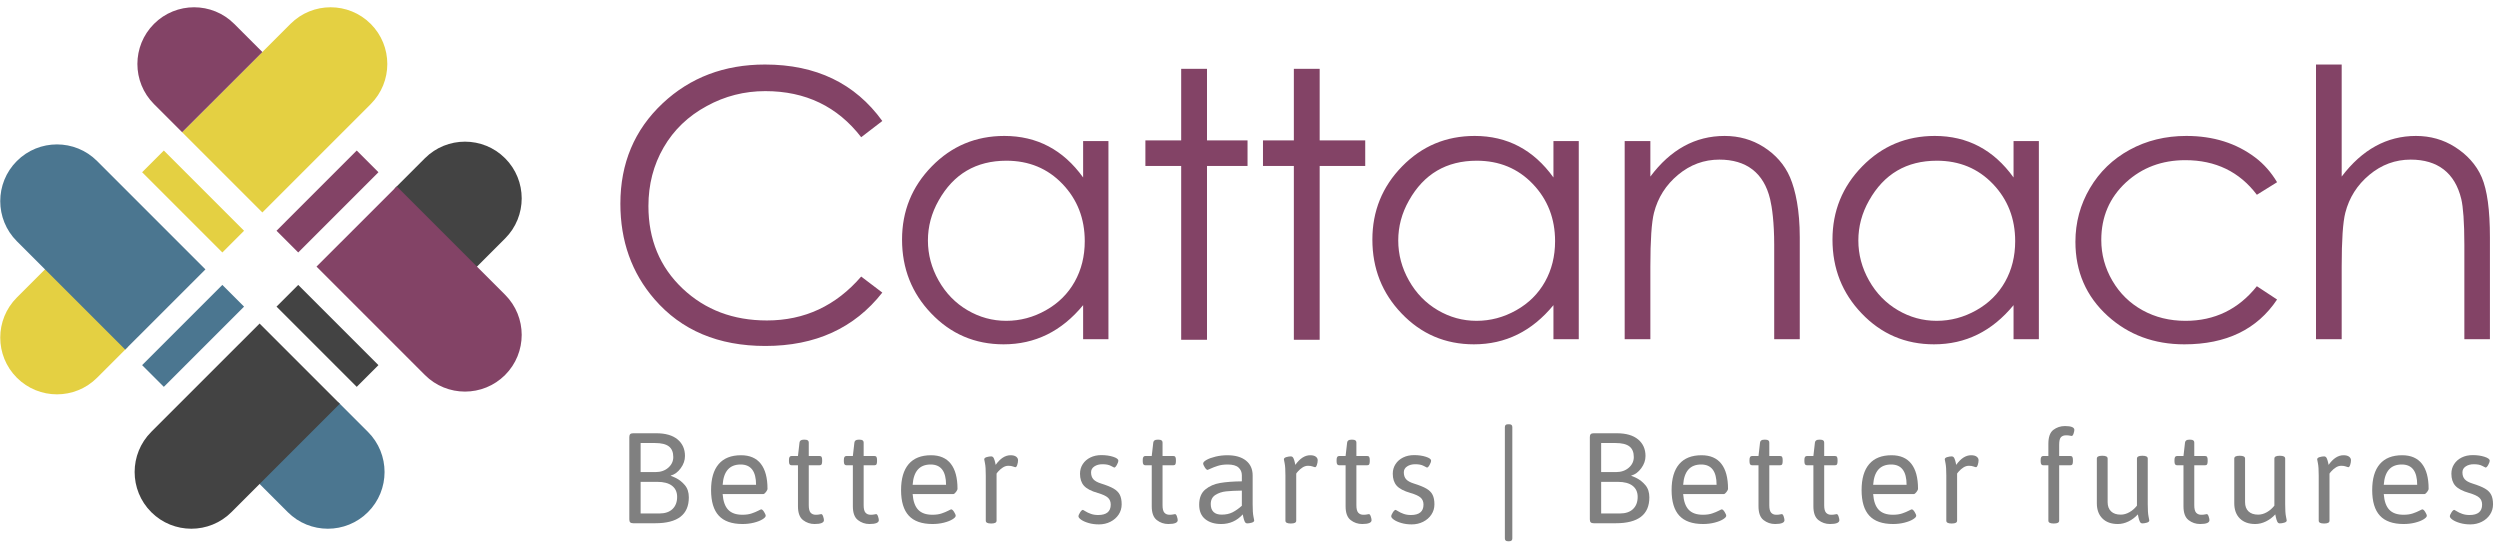
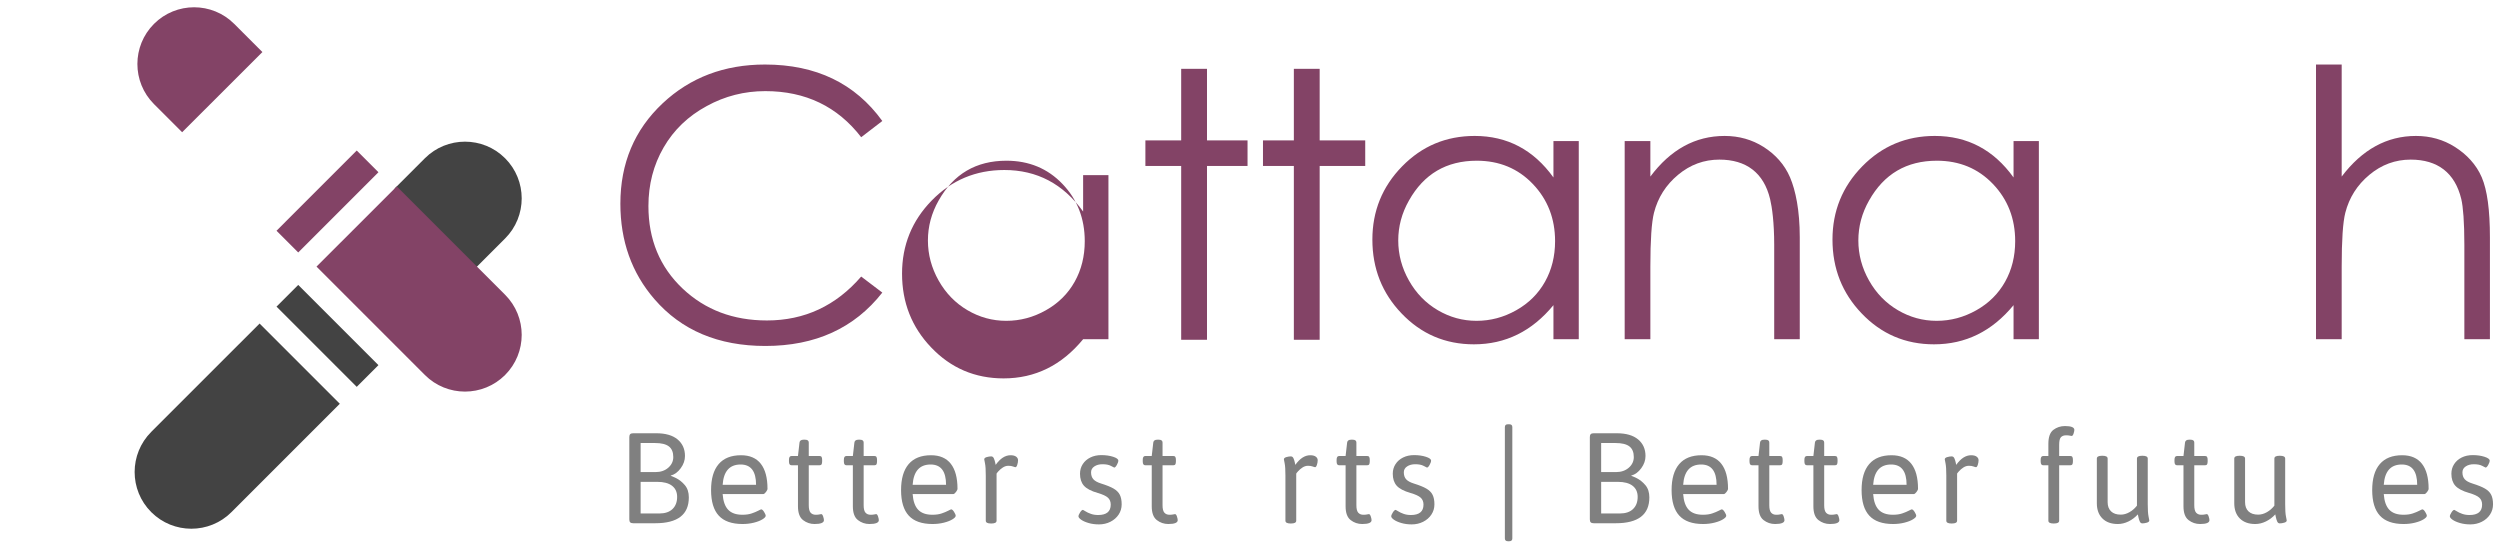
<svg xmlns="http://www.w3.org/2000/svg" xmlns:ns1="http://www.serif.com/" width="100%" height="100%" viewBox="0 0 298 65" version="1.1" xml:space="preserve" style="fill-rule:evenodd;clip-rule:evenodd;stroke-linejoin:round;stroke-miterlimit:2;">
  <g id="SiteLogo">
    <g id="Strapline">
      <g>
        <path d="M75.474,62.37c-0.164,0 -0.281,-0.035 -0.353,-0.107c-0.071,-0.071 -0.107,-0.189 -0.107,-0.352l0,-9.807c0,-0.164 0.036,-0.281 0.107,-0.353c0.072,-0.071 0.189,-0.107 0.353,-0.107l2.743,0c1.113,0 1.963,0.245 2.551,0.736c0.587,0.49 0.881,1.149 0.881,1.976c0,0.511 -0.169,0.996 -0.506,1.456c-0.337,0.46 -0.73,0.751 -1.18,0.874l0,0.061c0,-0.041 0.2,0.036 0.598,0.23c0.398,0.194 0.756,0.477 1.073,0.85c0.316,0.373 0.475,0.861 0.475,1.463c0,2.054 -1.333,3.08 -4,3.08l-2.635,0Zm2.666,-6.098c0.613,0 1.119,-0.174 1.517,-0.521c0.398,-0.348 0.598,-0.771 0.598,-1.272c0,-0.572 -0.174,-0.993 -0.521,-1.264c-0.348,-0.271 -0.899,-0.406 -1.655,-0.406l-1.717,0l0,3.463l1.778,0Zm0.46,4.934c0.674,0 1.195,-0.176 1.563,-0.529c0.367,-0.352 0.551,-0.835 0.551,-1.448c0,-0.572 -0.202,-1.014 -0.605,-1.325c-0.404,-0.312 -0.993,-0.468 -1.77,-0.468l-1.977,0l0,3.77l2.238,0Z" style="fill:#808080;" />
        <path d="M88.514,62.462c-1.277,0 -2.222,-0.332 -2.835,-0.996c-0.613,-0.664 -0.919,-1.68 -0.919,-3.049c0,-1.359 0.301,-2.39 0.904,-3.095c0.602,-0.705 1.491,-1.058 2.666,-1.058c1.042,0 1.828,0.34 2.36,1.019c0.531,0.68 0.796,1.673 0.796,2.981c0,0.092 -0.061,0.219 -0.183,0.383c-0.123,0.163 -0.23,0.245 -0.322,0.245l-4.842,0c0.061,0.848 0.281,1.471 0.659,1.869c0.378,0.399 0.944,0.598 1.7,0.598c0.429,0 0.8,-0.054 1.111,-0.161c0.312,-0.107 0.57,-0.214 0.774,-0.322c0.204,-0.107 0.322,-0.16 0.353,-0.16c0.102,0 0.217,0.102 0.344,0.306c0.128,0.204 0.192,0.358 0.192,0.46c0,0.122 -0.128,0.263 -0.383,0.421c-0.256,0.158 -0.595,0.291 -1.019,0.398c-0.424,0.108 -0.876,0.161 -1.356,0.161Zm1.609,-4.673c0,-1.614 -0.613,-2.421 -1.839,-2.421c-1.318,0 -2.033,0.807 -2.145,2.421l3.984,0Z" style="fill:#808080;" />
        <path d="M97.095,62.462c-0.511,0 -0.968,-0.155 -1.372,-0.467c-0.403,-0.312 -0.605,-0.861 -0.605,-1.647l0,-4.888l-0.766,0c-0.102,0 -0.179,-0.036 -0.23,-0.108c-0.051,-0.071 -0.077,-0.189 -0.077,-0.352l0,-0.184c0,-0.163 0.026,-0.281 0.077,-0.352c0.051,-0.072 0.128,-0.108 0.23,-0.108l0.766,0l0.184,-1.609c0.031,-0.224 0.194,-0.337 0.49,-0.337l0.153,0c0.307,0 0.46,0.113 0.46,0.337l0,1.609l1.287,0c0.113,0 0.192,0.036 0.238,0.108c0.046,0.071 0.069,0.189 0.069,0.352l0,0.184c0,0.163 -0.023,0.281 -0.069,0.352c-0.046,0.072 -0.125,0.108 -0.238,0.108l-1.287,0l0,4.765c0,0.429 0.074,0.725 0.222,0.889c0.148,0.163 0.35,0.245 0.606,0.245c0.194,0 0.339,-0.013 0.436,-0.038c0.097,-0.026 0.171,-0.039 0.223,-0.039c0.091,0 0.168,0.095 0.229,0.284c0.062,0.189 0.092,0.335 0.092,0.437c0,0.306 -0.373,0.459 -1.118,0.459Z" style="fill:#808080;" />
        <path d="M103.638,62.462c-0.511,0 -0.968,-0.155 -1.372,-0.467c-0.403,-0.312 -0.605,-0.861 -0.605,-1.647l0,-4.888l-0.766,0c-0.102,0 -0.179,-0.036 -0.23,-0.108c-0.051,-0.071 -0.077,-0.189 -0.077,-0.352l0,-0.184c0,-0.163 0.026,-0.281 0.077,-0.352c0.051,-0.072 0.128,-0.108 0.23,-0.108l0.766,0l0.184,-1.609c0.031,-0.224 0.194,-0.337 0.49,-0.337l0.153,0c0.307,0 0.46,0.113 0.46,0.337l0,1.609l1.287,0c0.113,0 0.192,0.036 0.238,0.108c0.046,0.071 0.069,0.189 0.069,0.352l0,0.184c0,0.163 -0.023,0.281 -0.069,0.352c-0.046,0.072 -0.125,0.108 -0.238,0.108l-1.287,0l0,4.765c0,0.429 0.074,0.725 0.222,0.889c0.148,0.163 0.35,0.245 0.606,0.245c0.194,0 0.339,-0.013 0.436,-0.038c0.097,-0.026 0.171,-0.039 0.222,-0.039c0.092,0 0.169,0.095 0.23,0.284c0.062,0.189 0.092,0.335 0.092,0.437c0,0.306 -0.373,0.459 -1.118,0.459Z" style="fill:#808080;" />
        <path d="M111.161,62.462c-1.277,0 -2.221,-0.332 -2.834,-0.996c-0.613,-0.664 -0.92,-1.68 -0.92,-3.049c0,-1.359 0.302,-2.39 0.904,-3.095c0.603,-0.705 1.492,-1.058 2.666,-1.058c1.042,0 1.829,0.34 2.36,1.019c0.531,0.68 0.797,1.673 0.797,2.981c0,0.092 -0.061,0.219 -0.184,0.383c-0.122,0.163 -0.23,0.245 -0.322,0.245l-4.842,0c0.062,0.848 0.281,1.471 0.659,1.869c0.378,0.399 0.945,0.598 1.701,0.598c0.429,0 0.799,-0.054 1.111,-0.161c0.312,-0.107 0.569,-0.214 0.774,-0.322c0.204,-0.107 0.322,-0.16 0.352,-0.16c0.102,0 0.217,0.102 0.345,0.306c0.128,0.204 0.192,0.358 0.192,0.46c0,0.122 -0.128,0.263 -0.384,0.421c-0.255,0.158 -0.595,0.291 -1.019,0.398c-0.423,0.108 -0.876,0.161 -1.356,0.161Zm1.609,-4.673c0,-1.614 -0.613,-2.421 -1.838,-2.421c-1.318,0 -2.033,0.807 -2.146,2.421l3.984,0Z" style="fill:#808080;" />
        <path d="M118.118,62.401c-0.409,0 -0.613,-0.112 -0.613,-0.337l0,-5.378c0,-0.675 -0.03,-1.157 -0.092,-1.449c-0.061,-0.291 -0.092,-0.452 -0.092,-0.482c0,-0.123 0.097,-0.212 0.291,-0.268c0.195,-0.057 0.373,-0.085 0.537,-0.085c0.143,0 0.247,0.074 0.314,0.223c0.066,0.148 0.117,0.303 0.153,0.467c0.036,0.163 0.059,0.271 0.069,0.322c0.541,-0.766 1.134,-1.15 1.778,-1.15c0.286,0 0.505,0.057 0.658,0.169c0.154,0.112 0.23,0.255 0.23,0.429c0,0.174 -0.03,0.355 -0.092,0.544c-0.061,0.189 -0.132,0.284 -0.214,0.284c-0.051,0 -0.151,-0.029 -0.299,-0.085c-0.148,-0.056 -0.329,-0.084 -0.544,-0.084c-0.235,0 -0.457,0.069 -0.667,0.207c-0.209,0.138 -0.385,0.288 -0.528,0.452c-0.143,0.163 -0.215,0.255 -0.215,0.276l0,5.608c0,0.225 -0.204,0.337 -0.613,0.337l-0.061,0Z" style="fill:#808080;" />
        <path d="M130.99,62.508c-0.44,0 -0.846,-0.053 -1.219,-0.161c-0.373,-0.107 -0.669,-0.237 -0.888,-0.39c-0.22,-0.154 -0.33,-0.291 -0.33,-0.414c0,-0.102 0.064,-0.255 0.192,-0.46c0.127,-0.204 0.242,-0.306 0.344,-0.306c0.021,0 0.118,0.056 0.292,0.168c0.173,0.113 0.39,0.215 0.651,0.307c0.26,0.092 0.549,0.138 0.866,0.138c1.001,0 1.501,-0.414 1.501,-1.241c0,-0.348 -0.112,-0.624 -0.337,-0.828c-0.225,-0.204 -0.623,-0.388 -1.195,-0.552c-0.807,-0.234 -1.364,-0.528 -1.67,-0.881c-0.307,-0.352 -0.46,-0.825 -0.46,-1.417c0,-0.429 0.11,-0.812 0.329,-1.149c0.22,-0.337 0.521,-0.6 0.905,-0.789c0.383,-0.189 0.819,-0.284 1.31,-0.284c0.521,0 0.988,0.067 1.402,0.199c0.413,0.133 0.62,0.286 0.62,0.46c0,0.133 -0.058,0.304 -0.176,0.513c-0.117,0.21 -0.222,0.314 -0.314,0.314c-0.031,-0.01 -0.166,-0.079 -0.406,-0.206c-0.24,-0.128 -0.57,-0.192 -0.988,-0.192c-0.389,0 -0.713,0.087 -0.973,0.261c-0.261,0.173 -0.391,0.408 -0.391,0.704c0,0.348 0.092,0.624 0.276,0.828c0.184,0.204 0.49,0.373 0.919,0.506c0.654,0.204 1.152,0.406 1.494,0.605c0.342,0.199 0.587,0.444 0.736,0.735c0.148,0.291 0.222,0.672 0.222,1.142c0,0.449 -0.12,0.855 -0.36,1.218c-0.24,0.363 -0.567,0.649 -0.981,0.858c-0.414,0.21 -0.871,0.314 -1.371,0.314Z" style="fill:#808080;" />
        <path d="M139.264,62.462c-0.511,0 -0.968,-0.155 -1.371,-0.467c-0.404,-0.312 -0.606,-0.861 -0.606,-1.647l0,-4.888l-0.766,0c-0.102,0 -0.179,-0.036 -0.23,-0.108c-0.051,-0.071 -0.076,-0.189 -0.076,-0.352l0,-0.184c0,-0.163 0.025,-0.281 0.076,-0.352c0.051,-0.072 0.128,-0.108 0.23,-0.108l0.766,0l0.184,-1.609c0.031,-0.224 0.194,-0.337 0.491,-0.337l0.153,0c0.306,0 0.46,0.113 0.46,0.337l0,1.609l1.287,0c0.112,0 0.191,0.036 0.237,0.108c0.046,0.071 0.069,0.189 0.069,0.352l0,0.184c0,0.163 -0.023,0.281 -0.069,0.352c-0.046,0.072 -0.125,0.108 -0.237,0.108l-1.287,0l0,4.765c0,0.429 0.074,0.725 0.222,0.889c0.148,0.163 0.35,0.245 0.605,0.245c0.194,0 0.34,-0.013 0.437,-0.038c0.097,-0.026 0.171,-0.039 0.222,-0.039c0.092,0 0.168,0.095 0.23,0.284c0.061,0.189 0.092,0.335 0.092,0.437c0,0.306 -0.373,0.459 -1.119,0.459Z" style="fill:#808080;" />
-         <path d="M145.562,62.462c-0.787,0 -1.42,-0.194 -1.9,-0.582c-0.48,-0.388 -0.72,-0.96 -0.72,-1.716c0,-0.807 0.242,-1.412 0.727,-1.816c0.486,-0.403 1.081,-0.664 1.786,-0.781c0.704,-0.118 1.563,-0.182 2.574,-0.192l0,-0.72c0,-0.378 -0.133,-0.687 -0.398,-0.927c-0.266,-0.24 -0.695,-0.36 -1.288,-0.36c-0.449,0 -0.842,0.053 -1.18,0.161c-0.337,0.107 -0.618,0.214 -0.842,0.321c-0.225,0.108 -0.348,0.161 -0.368,0.161c-0.102,0 -0.217,-0.102 -0.345,-0.306c-0.128,-0.204 -0.191,-0.358 -0.191,-0.46c0,-0.133 0.135,-0.276 0.406,-0.429c0.27,-0.153 0.631,-0.283 1.08,-0.391c0.449,-0.107 0.914,-0.161 1.394,-0.161c0.95,0 1.691,0.212 2.222,0.636c0.531,0.424 0.797,1.014 0.797,1.77l0,3.433c0,0.674 0.031,1.156 0.092,1.448c0.061,0.291 0.092,0.452 0.092,0.482c0,0.123 -0.097,0.212 -0.291,0.268c-0.194,0.057 -0.373,0.085 -0.537,0.085c-0.143,0 -0.247,-0.079 -0.314,-0.238c-0.066,-0.158 -0.117,-0.324 -0.153,-0.498c-0.036,-0.173 -0.059,-0.286 -0.069,-0.337c-0.694,0.766 -1.553,1.149 -2.574,1.149Zm0.061,-1.118c0.501,0 0.932,-0.092 1.295,-0.276c0.363,-0.184 0.733,-0.444 1.111,-0.782l0,-1.808c-0.766,0.011 -1.392,0.041 -1.877,0.092c-0.485,0.051 -0.912,0.194 -1.28,0.429c-0.367,0.235 -0.551,0.598 -0.551,1.088c0,0.409 0.11,0.72 0.329,0.935c0.22,0.215 0.544,0.322 0.973,0.322Z" style="fill:#808080;" />
        <path d="M153.836,62.401c-0.408,0 -0.613,-0.112 -0.613,-0.337l0,-5.378c0,-0.675 -0.03,-1.157 -0.091,-1.449c-0.062,-0.291 -0.092,-0.452 -0.092,-0.482c0,-0.123 0.097,-0.212 0.291,-0.268c0.194,-0.057 0.373,-0.085 0.536,-0.085c0.143,0 0.248,0.074 0.314,0.223c0.067,0.148 0.118,0.303 0.153,0.467c0.036,0.163 0.059,0.271 0.069,0.322c0.542,-0.766 1.134,-1.15 1.778,-1.15c0.286,0 0.505,0.057 0.659,0.169c0.153,0.112 0.23,0.255 0.23,0.429c0,0.174 -0.031,0.355 -0.092,0.544c-0.062,0.189 -0.133,0.284 -0.215,0.284c-0.051,0 -0.151,-0.029 -0.299,-0.085c-0.148,-0.056 -0.329,-0.084 -0.544,-0.084c-0.235,0 -0.457,0.069 -0.666,0.207c-0.21,0.138 -0.386,0.288 -0.529,0.452c-0.143,0.163 -0.214,0.255 -0.214,0.276l0,5.608c0,0.225 -0.205,0.337 -0.613,0.337l-0.062,0Z" style="fill:#808080;" />
        <path d="M162.371,62.462c-0.51,0 -0.968,-0.155 -1.371,-0.467c-0.404,-0.312 -0.605,-0.861 -0.605,-1.647l0,-4.888l-0.766,0c-0.103,0 -0.179,-0.036 -0.23,-0.108c-0.051,-0.071 -0.077,-0.189 -0.077,-0.352l0,-0.184c0,-0.163 0.026,-0.281 0.077,-0.352c0.051,-0.072 0.127,-0.108 0.23,-0.108l0.766,0l0.184,-1.609c0.03,-0.224 0.194,-0.337 0.49,-0.337l0.153,0c0.307,0 0.46,0.113 0.46,0.337l0,1.609l1.287,0c0.112,0 0.192,0.036 0.238,0.108c0.045,0.071 0.068,0.189 0.068,0.352l0,0.184c0,0.163 -0.023,0.281 -0.068,0.352c-0.046,0.072 -0.126,0.108 -0.238,0.108l-1.287,0l0,4.765c0,0.429 0.074,0.725 0.222,0.889c0.148,0.163 0.35,0.245 0.605,0.245c0.194,0 0.34,-0.013 0.437,-0.038c0.097,-0.026 0.171,-0.039 0.222,-0.039c0.092,0 0.169,0.095 0.23,0.284c0.061,0.189 0.092,0.335 0.092,0.437c0,0.306 -0.373,0.459 -1.119,0.459Z" style="fill:#808080;" />
        <path d="M168.271,62.508c-0.439,0 -0.846,-0.053 -1.218,-0.161c-0.373,-0.107 -0.669,-0.237 -0.889,-0.39c-0.22,-0.154 -0.33,-0.291 -0.33,-0.414c0,-0.102 0.064,-0.255 0.192,-0.46c0.128,-0.204 0.243,-0.306 0.345,-0.306c0.02,0 0.117,0.056 0.291,0.168c0.174,0.113 0.391,0.215 0.651,0.307c0.261,0.092 0.549,0.138 0.866,0.138c1.001,0 1.502,-0.414 1.502,-1.241c0,-0.348 -0.113,-0.624 -0.338,-0.828c-0.224,-0.204 -0.623,-0.388 -1.195,-0.552c-0.807,-0.234 -1.364,-0.528 -1.67,-0.881c-0.306,-0.352 -0.46,-0.825 -0.46,-1.417c0,-0.429 0.11,-0.812 0.33,-1.149c0.219,-0.337 0.521,-0.6 0.904,-0.789c0.383,-0.189 0.82,-0.284 1.31,-0.284c0.521,0 0.988,0.067 1.402,0.199c0.414,0.133 0.621,0.286 0.621,0.46c0,0.133 -0.059,0.304 -0.177,0.513c-0.117,0.21 -0.222,0.314 -0.314,0.314c-0.03,-0.01 -0.166,-0.079 -0.406,-0.206c-0.24,-0.128 -0.569,-0.192 -0.988,-0.192c-0.388,0 -0.713,0.087 -0.973,0.261c-0.261,0.173 -0.391,0.408 -0.391,0.704c0,0.348 0.092,0.624 0.276,0.828c0.184,0.204 0.49,0.373 0.919,0.506c0.654,0.204 1.152,0.406 1.494,0.605c0.343,0.199 0.588,0.444 0.736,0.735c0.148,0.291 0.222,0.672 0.222,1.142c0,0.449 -0.12,0.855 -0.36,1.218c-0.24,0.363 -0.567,0.649 -0.981,0.858c-0.413,0.21 -0.871,0.314 -1.371,0.314Z" style="fill:#808080;" />
        <path d="M179.748,64.516c-0.245,0 -0.368,-0.113 -0.368,-0.337l0,-13.27c0,-0.225 0.123,-0.337 0.368,-0.337l0.153,0c0.245,0 0.368,0.112 0.368,0.337l0,13.27c0,0.224 -0.123,0.337 -0.368,0.337l-0.153,0Z" style="fill:#808080;" />
        <path d="M189.968,62.37c-0.163,0 -0.281,-0.035 -0.352,-0.107c-0.072,-0.071 -0.107,-0.189 -0.107,-0.352l0,-9.807c0,-0.164 0.035,-0.281 0.107,-0.353c0.071,-0.071 0.189,-0.107 0.352,-0.107l2.743,0c1.114,0 1.964,0.245 2.552,0.736c0.587,0.49 0.881,1.149 0.881,1.976c0,0.511 -0.169,0.996 -0.506,1.456c-0.337,0.46 -0.73,0.751 -1.18,0.874l0,0.061c0,-0.041 0.199,0.036 0.598,0.23c0.398,0.194 0.756,0.477 1.072,0.85c0.317,0.373 0.475,0.861 0.475,1.463c0,2.054 -1.333,3.08 -3.999,3.08l-2.636,0Zm2.667,-6.098c0.613,0 1.118,-0.174 1.517,-0.521c0.398,-0.348 0.597,-0.771 0.597,-1.272c0,-0.572 -0.173,-0.993 -0.521,-1.264c-0.347,-0.271 -0.899,-0.406 -1.655,-0.406l-1.716,0l0,3.463l1.778,0Zm0.459,4.934c0.675,0 1.196,-0.176 1.563,-0.529c0.368,-0.352 0.552,-0.835 0.552,-1.448c0,-0.572 -0.202,-1.014 -0.605,-1.325c-0.404,-0.312 -0.994,-0.468 -1.77,-0.468l-1.977,0l0,3.77l2.237,0Z" style="fill:#808080;" />
        <path d="M203.008,62.462c-1.276,0 -2.221,-0.332 -2.834,-0.996c-0.613,-0.664 -0.92,-1.68 -0.92,-3.049c0,-1.359 0.302,-2.39 0.904,-3.095c0.603,-0.705 1.492,-1.058 2.667,-1.058c1.042,0 1.828,0.34 2.359,1.019c0.532,0.68 0.797,1.673 0.797,2.981c0,0.092 -0.061,0.219 -0.184,0.383c-0.122,0.163 -0.23,0.245 -0.322,0.245l-4.842,0c0.062,0.848 0.281,1.471 0.659,1.869c0.378,0.399 0.945,0.598 1.701,0.598c0.429,0 0.799,-0.054 1.111,-0.161c0.312,-0.107 0.57,-0.214 0.774,-0.322c0.204,-0.107 0.322,-0.16 0.352,-0.16c0.102,0 0.217,0.102 0.345,0.306c0.128,0.204 0.192,0.358 0.192,0.46c0,0.122 -0.128,0.263 -0.383,0.421c-0.256,0.158 -0.596,0.291 -1.019,0.398c-0.424,0.108 -0.876,0.161 -1.357,0.161Zm1.609,-4.673c0,-1.614 -0.613,-2.421 -1.838,-2.421c-1.318,0 -2.033,0.807 -2.146,2.421l3.984,0Z" style="fill:#808080;" />
        <path d="M211.589,62.462c-0.51,0 -0.968,-0.155 -1.371,-0.467c-0.404,-0.312 -0.605,-0.861 -0.605,-1.647l0,-4.888l-0.766,0c-0.103,0 -0.179,-0.036 -0.23,-0.108c-0.051,-0.071 -0.077,-0.189 -0.077,-0.352l0,-0.184c0,-0.163 0.026,-0.281 0.077,-0.352c0.051,-0.072 0.127,-0.108 0.23,-0.108l0.766,0l0.184,-1.609c0.03,-0.224 0.194,-0.337 0.49,-0.337l0.153,0c0.307,0 0.46,0.113 0.46,0.337l0,1.609l1.287,0c0.112,0 0.192,0.036 0.238,0.108c0.045,0.071 0.068,0.189 0.068,0.352l0,0.184c0,0.163 -0.023,0.281 -0.068,0.352c-0.046,0.072 -0.126,0.108 -0.238,0.108l-1.287,0l0,4.765c0,0.429 0.074,0.725 0.222,0.889c0.148,0.163 0.35,0.245 0.605,0.245c0.194,0 0.34,-0.013 0.437,-0.038c0.097,-0.026 0.171,-0.039 0.222,-0.039c0.092,0 0.169,0.095 0.23,0.284c0.061,0.189 0.092,0.335 0.092,0.437c0,0.306 -0.373,0.459 -1.119,0.459Z" style="fill:#808080;" />
        <path d="M218.132,62.462c-0.51,0 -0.968,-0.155 -1.371,-0.467c-0.404,-0.312 -0.605,-0.861 -0.605,-1.647l0,-4.888l-0.766,0c-0.103,0 -0.179,-0.036 -0.23,-0.108c-0.051,-0.071 -0.077,-0.189 -0.077,-0.352l0,-0.184c0,-0.163 0.026,-0.281 0.077,-0.352c0.051,-0.072 0.127,-0.108 0.23,-0.108l0.766,0l0.184,-1.609c0.03,-0.224 0.194,-0.337 0.49,-0.337l0.153,0c0.307,0 0.46,0.113 0.46,0.337l0,1.609l1.287,0c0.112,0 0.192,0.036 0.238,0.108c0.045,0.071 0.068,0.189 0.068,0.352l0,0.184c0,0.163 -0.023,0.281 -0.068,0.352c-0.046,0.072 -0.126,0.108 -0.238,0.108l-1.287,0l0,4.765c0,0.429 0.074,0.725 0.222,0.889c0.148,0.163 0.35,0.245 0.605,0.245c0.194,0 0.34,-0.013 0.437,-0.038c0.097,-0.026 0.171,-0.039 0.222,-0.039c0.092,0 0.169,0.095 0.23,0.284c0.061,0.189 0.092,0.335 0.092,0.437c0,0.306 -0.373,0.459 -1.119,0.459Z" style="fill:#808080;" />
        <path d="M225.656,62.462c-1.277,0 -2.222,-0.332 -2.835,-0.996c-0.613,-0.664 -0.919,-1.68 -0.919,-3.049c0,-1.359 0.301,-2.39 0.904,-3.095c0.603,-0.705 1.491,-1.058 2.666,-1.058c1.042,0 1.829,0.34 2.36,1.019c0.531,0.68 0.797,1.673 0.797,2.981c0,0.092 -0.062,0.219 -0.184,0.383c-0.123,0.163 -0.23,0.245 -0.322,0.245l-4.842,0c0.061,0.848 0.281,1.471 0.659,1.869c0.378,0.399 0.945,0.598 1.701,0.598c0.429,0 0.799,-0.054 1.111,-0.161c0.311,-0.107 0.569,-0.214 0.773,-0.322c0.205,-0.107 0.322,-0.16 0.353,-0.16c0.102,0 0.217,0.102 0.345,0.306c0.127,0.204 0.191,0.358 0.191,0.46c0,0.122 -0.127,0.263 -0.383,0.421c-0.255,0.158 -0.595,0.291 -1.019,0.398c-0.424,0.108 -0.876,0.161 -1.356,0.161Zm1.609,-4.673c0,-1.614 -0.613,-2.421 -1.839,-2.421c-1.318,0 -2.033,0.807 -2.145,2.421l3.984,0Z" style="fill:#808080;" />
        <path d="M232.613,62.401c-0.409,0 -0.613,-0.112 -0.613,-0.337l0,-5.378c0,-0.675 -0.031,-1.157 -0.092,-1.449c-0.061,-0.291 -0.092,-0.452 -0.092,-0.482c0,-0.123 0.097,-0.212 0.291,-0.268c0.194,-0.057 0.373,-0.085 0.536,-0.085c0.143,0 0.248,0.074 0.315,0.223c0.066,0.148 0.117,0.303 0.153,0.467c0.036,0.163 0.059,0.271 0.069,0.322c0.541,-0.766 1.134,-1.15 1.777,-1.15c0.286,0 0.506,0.057 0.659,0.169c0.153,0.112 0.23,0.255 0.23,0.429c0,0.174 -0.031,0.355 -0.092,0.544c-0.061,0.189 -0.133,0.284 -0.214,0.284c-0.052,0 -0.151,-0.029 -0.299,-0.085c-0.148,-0.056 -0.33,-0.084 -0.544,-0.084c-0.235,0 -0.457,0.069 -0.667,0.207c-0.209,0.138 -0.385,0.288 -0.528,0.452c-0.143,0.163 -0.215,0.255 -0.215,0.276l0,5.608c0,0.225 -0.204,0.337 -0.613,0.337l-0.061,0Z" style="fill:#808080;" />
        <path d="M244.779,62.401c-0.408,0 -0.613,-0.112 -0.613,-0.337l0,-6.604l-0.612,0c-0.103,0 -0.179,-0.036 -0.23,-0.108c-0.051,-0.071 -0.077,-0.189 -0.077,-0.352l0,-0.184c0,-0.163 0.026,-0.281 0.077,-0.352c0.051,-0.072 0.127,-0.108 0.23,-0.108l0.612,0l0,-1.455c0,-0.807 0.2,-1.362 0.598,-1.663c0.398,-0.301 0.858,-0.452 1.379,-0.452c0.746,0 1.119,0.153 1.119,0.46c0,0.102 -0.031,0.248 -0.092,0.437c-0.061,0.188 -0.138,0.283 -0.23,0.283c-0.051,0 -0.125,-0.013 -0.222,-0.038c-0.097,-0.026 -0.243,-0.039 -0.437,-0.039c-0.266,0 -0.47,0.074 -0.613,0.223c-0.143,0.148 -0.214,0.452 -0.214,0.911l0,1.333l1.333,0c0.112,0 0.191,0.036 0.237,0.108c0.046,0.071 0.069,0.189 0.069,0.352l0,0.184c0,0.163 -0.023,0.281 -0.069,0.352c-0.046,0.072 -0.125,0.108 -0.237,0.108l-1.333,0l0,6.604c0,0.225 -0.205,0.337 -0.613,0.337l-0.062,0Z" style="fill:#808080;" />
        <path d="M252.441,62.462c-0.776,0 -1.387,-0.219 -1.831,-0.659c-0.445,-0.439 -0.667,-1.047 -0.667,-1.823l0,-5.317c0,-0.225 0.205,-0.337 0.613,-0.337l0.062,0c0.408,0 0.612,0.112 0.612,0.337l0,5.194c0,0.47 0.136,0.836 0.407,1.096c0.27,0.261 0.656,0.391 1.156,0.391c0.348,0 0.692,-0.097 1.035,-0.291c0.342,-0.194 0.641,-0.455 0.896,-0.782l0,-5.608c0,-0.225 0.204,-0.337 0.613,-0.337l0.061,0c0.409,0 0.613,0.112 0.613,0.337l0,5.44c0,0.674 0.031,1.156 0.092,1.448c0.061,0.291 0.092,0.452 0.092,0.482c0,0.123 -0.097,0.212 -0.291,0.268c-0.194,0.057 -0.373,0.085 -0.536,0.085c-0.143,0 -0.248,-0.079 -0.314,-0.238c-0.067,-0.158 -0.118,-0.324 -0.154,-0.498c-0.035,-0.173 -0.058,-0.286 -0.069,-0.337c-0.327,0.358 -0.699,0.639 -1.118,0.843c-0.419,0.204 -0.843,0.306 -1.272,0.306Z" style="fill:#808080;" />
        <path d="M262.248,62.462c-0.511,0 -0.968,-0.155 -1.372,-0.467c-0.403,-0.312 -0.605,-0.861 -0.605,-1.647l0,-4.888l-0.766,0c-0.102,0 -0.179,-0.036 -0.23,-0.108c-0.051,-0.071 -0.077,-0.189 -0.077,-0.352l0,-0.184c0,-0.163 0.026,-0.281 0.077,-0.352c0.051,-0.072 0.128,-0.108 0.23,-0.108l0.766,0l0.184,-1.609c0.031,-0.224 0.194,-0.337 0.49,-0.337l0.154,0c0.306,0 0.459,0.113 0.459,0.337l0,1.609l1.287,0c0.113,0 0.192,0.036 0.238,0.108c0.046,0.071 0.069,0.189 0.069,0.352l0,0.184c0,0.163 -0.023,0.281 -0.069,0.352c-0.046,0.072 -0.125,0.108 -0.238,0.108l-1.287,0l0,4.765c0,0.429 0.074,0.725 0.222,0.889c0.149,0.163 0.35,0.245 0.606,0.245c0.194,0 0.339,-0.013 0.436,-0.038c0.097,-0.026 0.172,-0.039 0.223,-0.039c0.092,0 0.168,0.095 0.229,0.284c0.062,0.189 0.092,0.335 0.092,0.437c0,0.306 -0.372,0.459 -1.118,0.459Z" style="fill:#808080;" />
        <path d="M268.821,62.462c-0.776,0 -1.386,-0.219 -1.831,-0.659c-0.444,-0.439 -0.666,-1.047 -0.666,-1.823l0,-5.317c0,-0.225 0.204,-0.337 0.613,-0.337l0.061,0c0.409,0 0.613,0.112 0.613,0.337l0,5.194c0,0.47 0.135,0.836 0.406,1.096c0.271,0.261 0.656,0.391 1.157,0.391c0.347,0 0.692,-0.097 1.034,-0.291c0.342,-0.194 0.641,-0.455 0.897,-0.782l0,-5.608c0,-0.225 0.204,-0.337 0.613,-0.337l0.061,0c0.408,0 0.613,0.112 0.613,0.337l0,5.44c0,0.674 0.03,1.156 0.092,1.448c0.061,0.291 0.092,0.452 0.092,0.482c0,0.123 -0.097,0.212 -0.292,0.268c-0.194,0.057 -0.372,0.085 -0.536,0.085c-0.143,0 -0.248,-0.079 -0.314,-0.238c-0.066,-0.158 -0.117,-0.324 -0.153,-0.498c-0.036,-0.173 -0.059,-0.286 -0.069,-0.337c-0.327,0.358 -0.7,0.639 -1.119,0.843c-0.419,0.204 -0.843,0.306 -1.272,0.306Z" style="fill:#808080;" />
-         <path d="M277.004,62.401c-0.409,0 -0.613,-0.112 -0.613,-0.337l0,-5.378c0,-0.675 -0.031,-1.157 -0.092,-1.449c-0.061,-0.291 -0.092,-0.452 -0.092,-0.482c0,-0.123 0.097,-0.212 0.291,-0.268c0.194,-0.057 0.373,-0.085 0.537,-0.085c0.143,0 0.247,0.074 0.314,0.223c0.066,0.148 0.117,0.303 0.153,0.467c0.036,0.163 0.059,0.271 0.069,0.322c0.541,-0.766 1.134,-1.15 1.777,-1.15c0.286,0 0.506,0.057 0.659,0.169c0.154,0.112 0.23,0.255 0.23,0.429c0,0.174 -0.03,0.355 -0.092,0.544c-0.061,0.189 -0.133,0.284 -0.214,0.284c-0.051,0 -0.151,-0.029 -0.299,-0.085c-0.148,-0.056 -0.33,-0.084 -0.544,-0.084c-0.235,0 -0.457,0.069 -0.667,0.207c-0.209,0.138 -0.385,0.288 -0.528,0.452c-0.143,0.163 -0.215,0.255 -0.215,0.276l0,5.608c0,0.225 -0.204,0.337 -0.613,0.337l-0.061,0Z" style="fill:#808080;" />
        <path d="M286.52,62.462c-1.277,0 -2.222,-0.332 -2.835,-0.996c-0.613,-0.664 -0.919,-1.68 -0.919,-3.049c0,-1.359 0.301,-2.39 0.904,-3.095c0.602,-0.705 1.491,-1.058 2.666,-1.058c1.042,0 1.828,0.34 2.36,1.019c0.531,0.68 0.796,1.673 0.796,2.981c0,0.092 -0.061,0.219 -0.183,0.383c-0.123,0.163 -0.23,0.245 -0.322,0.245l-4.842,0c0.061,0.848 0.281,1.471 0.658,1.869c0.378,0.399 0.945,0.598 1.701,0.598c0.429,0 0.8,-0.054 1.111,-0.161c0.312,-0.107 0.57,-0.214 0.774,-0.322c0.204,-0.107 0.322,-0.16 0.353,-0.16c0.102,0 0.217,0.102 0.344,0.306c0.128,0.204 0.192,0.358 0.192,0.46c0,0.122 -0.128,0.263 -0.383,0.421c-0.256,0.158 -0.595,0.291 -1.019,0.398c-0.424,0.108 -0.876,0.161 -1.356,0.161Zm1.609,-4.673c0,-1.614 -0.613,-2.421 -1.839,-2.421c-1.318,0 -2.033,0.807 -2.145,2.421l3.984,0Z" style="fill:#808080;" />
        <path d="M294.457,62.508c-0.439,0 -0.845,-0.053 -1.218,-0.161c-0.373,-0.107 -0.669,-0.237 -0.889,-0.39c-0.219,-0.154 -0.329,-0.291 -0.329,-0.414c0,-0.102 0.064,-0.255 0.191,-0.46c0.128,-0.204 0.243,-0.306 0.345,-0.306c0.02,0 0.117,0.056 0.291,0.168c0.174,0.113 0.391,0.215 0.651,0.307c0.261,0.092 0.549,0.138 0.866,0.138c1.001,0 1.502,-0.414 1.502,-1.241c0,-0.348 -0.113,-0.624 -0.337,-0.828c-0.225,-0.204 -0.623,-0.388 -1.195,-0.552c-0.808,-0.234 -1.364,-0.528 -1.671,-0.881c-0.306,-0.352 -0.459,-0.825 -0.459,-1.417c0,-0.429 0.109,-0.812 0.329,-1.149c0.22,-0.337 0.521,-0.6 0.904,-0.789c0.383,-0.189 0.82,-0.284 1.31,-0.284c0.521,0 0.989,0.067 1.402,0.199c0.414,0.133 0.621,0.286 0.621,0.46c0,0.133 -0.059,0.304 -0.176,0.513c-0.118,0.21 -0.223,0.314 -0.314,0.314c-0.031,-0.01 -0.166,-0.079 -0.407,-0.206c-0.24,-0.128 -0.569,-0.192 -0.988,-0.192c-0.388,0 -0.712,0.087 -0.973,0.261c-0.26,0.173 -0.391,0.408 -0.391,0.704c0,0.348 0.092,0.624 0.276,0.828c0.184,0.204 0.491,0.373 0.92,0.506c0.653,0.204 1.151,0.406 1.494,0.605c0.342,0.199 0.587,0.444 0.735,0.735c0.148,0.291 0.222,0.672 0.222,1.142c0,0.449 -0.12,0.855 -0.36,1.218c-0.24,0.363 -0.567,0.649 -0.98,0.858c-0.414,0.21 -0.871,0.314 -1.372,0.314Z" style="fill:#808080;" />
      </g>
    </g>
    <g id="Logo-text" ns1:id="Logo text">
      <path d="M105.171,34.877c-3.329,4.241 -7.976,6.362 -13.94,6.362c-5.602,0 -10.009,-1.86 -13.223,-5.58c-2.707,-3.127 -4.06,-6.92 -4.06,-11.378c0,-4.82 1.679,-8.808 5.037,-11.964c3.286,-3.083 7.354,-4.625 12.203,-4.625c6.08,0 10.741,2.244 13.983,6.731l-2.518,1.933c-2.826,-3.663 -6.636,-5.494 -11.431,-5.494c-2.492,0 -4.818,0.593 -6.976,1.778c-2.217,1.199 -3.93,2.843 -5.14,4.932c-1.21,2.088 -1.815,4.419 -1.815,6.991c0,3.989 1.362,7.27 4.086,9.843c2.68,2.529 6.027,3.793 10.04,3.793c4.477,0 8.222,-1.744 11.236,-5.233l2.518,1.911Z" style="fill:#834366;" />
-       <path d="M132.126,40.436l-3.018,0l0,-4.061c-2.56,3.113 -5.72,4.669 -9.48,4.669c-3.413,0 -6.29,-1.231 -8.633,-3.692c-2.314,-2.417 -3.471,-5.348 -3.471,-8.793c0,-3.402 1.183,-6.312 3.547,-8.729c2.364,-2.418 5.246,-3.626 8.644,-3.626c3.89,0 7.021,1.65 9.393,4.95l0,-4.342l3.018,0l0,23.624Zm-2.823,-11.682c0,-2.701 -0.885,-4.976 -2.654,-6.824c-1.769,-1.849 -3.997,-2.773 -6.683,-2.773c-3.61,0 -6.304,1.581 -8.08,4.744c-0.852,1.502 -1.278,3.091 -1.278,4.766c0,1.675 0.426,3.268 1.278,4.777c0.852,1.509 1.996,2.686 3.433,3.531c1.437,0.845 2.979,1.268 4.625,1.268c1.661,0 3.236,-0.419 4.723,-1.257c1.487,-0.837 2.632,-1.971 3.434,-3.401c0.801,-1.43 1.202,-3.04 1.202,-4.831Z" style="fill:#834366;" />
+       <path d="M132.126,40.436l-3.018,0c-2.56,3.113 -5.72,4.669 -9.48,4.669c-3.413,0 -6.29,-1.231 -8.633,-3.692c-2.314,-2.417 -3.471,-5.348 -3.471,-8.793c0,-3.402 1.183,-6.312 3.547,-8.729c2.364,-2.418 5.246,-3.626 8.644,-3.626c3.89,0 7.021,1.65 9.393,4.95l0,-4.342l3.018,0l0,23.624Zm-2.823,-11.682c0,-2.701 -0.885,-4.976 -2.654,-6.824c-1.769,-1.849 -3.997,-2.773 -6.683,-2.773c-3.61,0 -6.304,1.581 -8.08,4.744c-0.852,1.502 -1.278,3.091 -1.278,4.766c0,1.675 0.426,3.268 1.278,4.777c0.852,1.509 1.996,2.686 3.433,3.531c1.437,0.845 2.979,1.268 4.625,1.268c1.661,0 3.236,-0.419 4.723,-1.257c1.487,-0.837 2.632,-1.971 3.434,-3.401c0.801,-1.43 1.202,-3.04 1.202,-4.831Z" style="fill:#834366;" />
      <g>
        <rect x="136.531" y="16.735" width="12.175" height="3.047" style="fill:#834366;" />
        <rect x="140.797" y="8.204" width="3.077" height="32.297" style="fill:#834366;" />
      </g>
      <g>
        <rect x="150.547" y="16.735" width="12.188" height="3.047" style="fill:#834366;" />
        <rect x="154.227" y="8.204" width="3.077" height="32.297" style="fill:#834366;" />
      </g>
      <path d="M188.189,40.436l-3.018,0l0,-4.061c-2.56,3.113 -5.72,4.669 -9.48,4.669c-3.412,0 -6.29,-1.231 -8.633,-3.692c-2.314,-2.417 -3.47,-5.348 -3.47,-8.793c0,-3.402 1.182,-6.312 3.546,-8.729c2.364,-2.418 5.246,-3.626 8.644,-3.626c3.89,0 7.021,1.65 9.393,4.95l0,-4.342l3.018,0l0,23.624Zm-2.823,-11.682c0,-2.701 -0.885,-4.976 -2.654,-6.824c-1.769,-1.849 -3.997,-2.773 -6.683,-2.773c-3.61,0 -6.304,1.581 -8.08,4.744c-0.852,1.502 -1.278,3.091 -1.278,4.766c0,1.675 0.426,3.268 1.278,4.777c0.852,1.509 1.996,2.686 3.433,3.531c1.438,0.845 2.979,1.268 4.626,1.268c1.66,0 3.235,-0.419 4.722,-1.257c1.488,-0.837 2.632,-1.971 3.434,-3.401c0.801,-1.43 1.202,-3.04 1.202,-4.831Z" style="fill:#834366;" />
      <path d="M214.532,40.436l-3.047,0l0,-11.258c0,-2.661 -0.257,-4.476 -0.488,-5.445c-0.75,-3.138 -2.844,-4.707 -6.048,-4.707c-1.833,0 -3.474,0.604 -4.925,1.812c-1.45,1.207 -2.406,2.715 -2.868,4.522c-0.289,1.143 -0.433,3.283 -0.433,6.421l0,8.655l-3.062,0l0,-23.624l3.062,0l0,4.234c2.414,-3.228 5.364,-4.842 8.848,-4.842c1.72,0 3.271,0.438 4.652,1.313c1.38,0.876 2.493,2.085 3.151,3.626c0.658,1.542 1.158,3.92 1.158,7.133l0,12.16Z" style="fill:#834366;" />
      <path d="M243.033,40.436l-3.018,0l0,-4.061c-2.56,3.113 -5.719,4.669 -9.479,4.669c-3.413,0 -6.291,-1.231 -8.633,-3.692c-2.314,-2.417 -3.471,-5.348 -3.471,-8.793c0,-3.402 1.182,-6.312 3.546,-8.729c2.365,-2.418 5.246,-3.626 8.645,-3.626c3.89,0 7.02,1.65 9.392,4.95l0,-4.342l3.018,0l0,23.624Zm-2.823,-11.682c0,-2.701 -0.884,-4.976 -2.653,-6.824c-1.77,-1.849 -3.997,-2.773 -6.683,-2.773c-3.611,0 -6.304,1.581 -8.081,4.744c-0.852,1.502 -1.278,3.091 -1.278,4.766c0,1.675 0.426,3.268 1.278,4.777c0.852,1.509 1.997,2.686 3.434,3.531c1.437,0.845 2.979,1.268 4.625,1.268c1.661,0 3.235,-0.419 4.722,-1.257c1.488,-0.837 2.632,-1.971 3.434,-3.401c0.802,-1.43 1.202,-3.04 1.202,-4.831Z" style="fill:#834366;" />
-       <path d="M271.427,35.702c-2.374,3.561 -6.058,5.342 -11.052,5.342c-3.605,0 -6.652,-1.129 -9.142,-3.388c-2.562,-2.33 -3.843,-5.276 -3.843,-8.837c0,-2.302 0.575,-4.429 1.726,-6.384c1.151,-1.954 2.733,-3.481 4.745,-4.581c2.012,-1.1 4.263,-1.65 6.753,-1.65c3.213,0 5.956,0.861 8.229,2.584c1.013,0.767 1.874,1.744 2.584,2.931l-2.408,1.498c-2.082,-2.75 -4.924,-4.125 -8.525,-4.125c-2.79,0 -5.147,0.88 -7.071,2.642c-1.966,1.82 -2.95,4.109 -2.95,6.868c0,1.733 0.441,3.354 1.324,4.864c0.882,1.509 2.082,2.683 3.6,3.52c1.519,0.838 3.225,1.257 5.119,1.257c3.471,0 6.305,-1.375 8.503,-4.126l2.408,1.585Z" style="fill:#834366;" />
      <path d="M296.798,40.436l-3.047,0l0,-11.258c0,-2.719 -0.149,-4.534 -0.365,-5.445c-0.751,-3.138 -2.827,-4.707 -6.031,-4.707c-1.833,0 -3.474,0.604 -4.925,1.812c-1.45,1.207 -2.407,2.715 -2.869,4.522c-0.288,1.128 -0.432,3.268 -0.432,6.421l0,8.655l-3.062,0l0,-32.744l3.062,0l0,13.354c2.443,-3.228 5.392,-4.842 8.848,-4.842c1.72,0 3.271,0.438 4.651,1.313c1.381,0.876 2.537,2.081 3.195,3.616c0.658,1.534 0.975,3.915 0.975,7.143l0,12.16Z" style="fill:#834366;" />
    </g>
    <g id="Logo-graphic" ns1:id="Logo graphic">
-       <path d="M15.218,41.379l-9.566,-9.559l-3.643,3.643c-2.639,2.639 -2.639,6.924 0,9.563c2.639,2.639 6.923,2.639 9.562,0l3.647,-3.647Zm1.723,-20.848l9.563,9.563l2.587,-2.588l-9.562,-9.563l-2.588,2.588Zm14.331,4.794l-9.562,-9.562l12.916,-12.917c2.639,-2.639 6.924,-2.639 9.563,0c2.638,2.639 2.638,6.924 0,9.563l-12.917,12.916Z" style="fill:#e4d042;" />
      <path d="M32.96,36.55l9.562,9.562l2.588,-2.587l-9.562,-9.563l-2.588,2.588Zm14.077,-14.077l9.553,9.572l3.617,-3.618c2.639,-2.639 2.639,-6.923 0,-9.562c-2.639,-2.639 -6.923,-2.639 -9.562,0l-3.608,3.608Z" style="fill:#434343;" />
-       <path d="M30.783,57.53l9.562,-9.563l3.515,3.515c2.639,2.639 2.639,6.924 0,9.563c-2.639,2.639 -6.923,2.639 -9.562,0l-3.515,-3.515Zm-11.254,-11.418l9.562,-9.562l-2.587,-2.588l-9.563,9.563l2.588,2.587Zm-4.604,-4.44l9.563,-9.562l-12.917,-12.917c-2.639,-2.639 -6.923,-2.639 -9.562,0c-2.639,2.639 -2.639,6.924 0,9.563l12.916,12.916Z" style="fill:#4b7690;" />
      <path d="M30.944,38.566l9.562,9.562l-12.916,12.917c-2.639,2.639 -6.924,2.639 -9.563,0c-2.638,-2.639 -2.638,-6.924 0,-9.563l12.917,-12.916Z" style="fill:#434343;" />
      <path d="M47.291,22.219l-9.563,9.562l12.917,12.917c2.639,2.639 6.923,2.639 9.562,0c2.639,-2.639 2.639,-6.924 0,-9.563l-12.916,-12.916Zm-11.743,7.875l9.562,-9.563l-2.588,-2.588l-9.562,9.563l2.588,2.588Zm-4.27,-23.888l-9.568,9.557l-3.354,-3.354c-2.639,-2.639 -2.639,-6.924 0,-9.563c2.639,-2.639 6.923,-2.639 9.562,0l3.36,3.36Z" style="fill:#834366;" />
    </g>
  </g>
</svg>